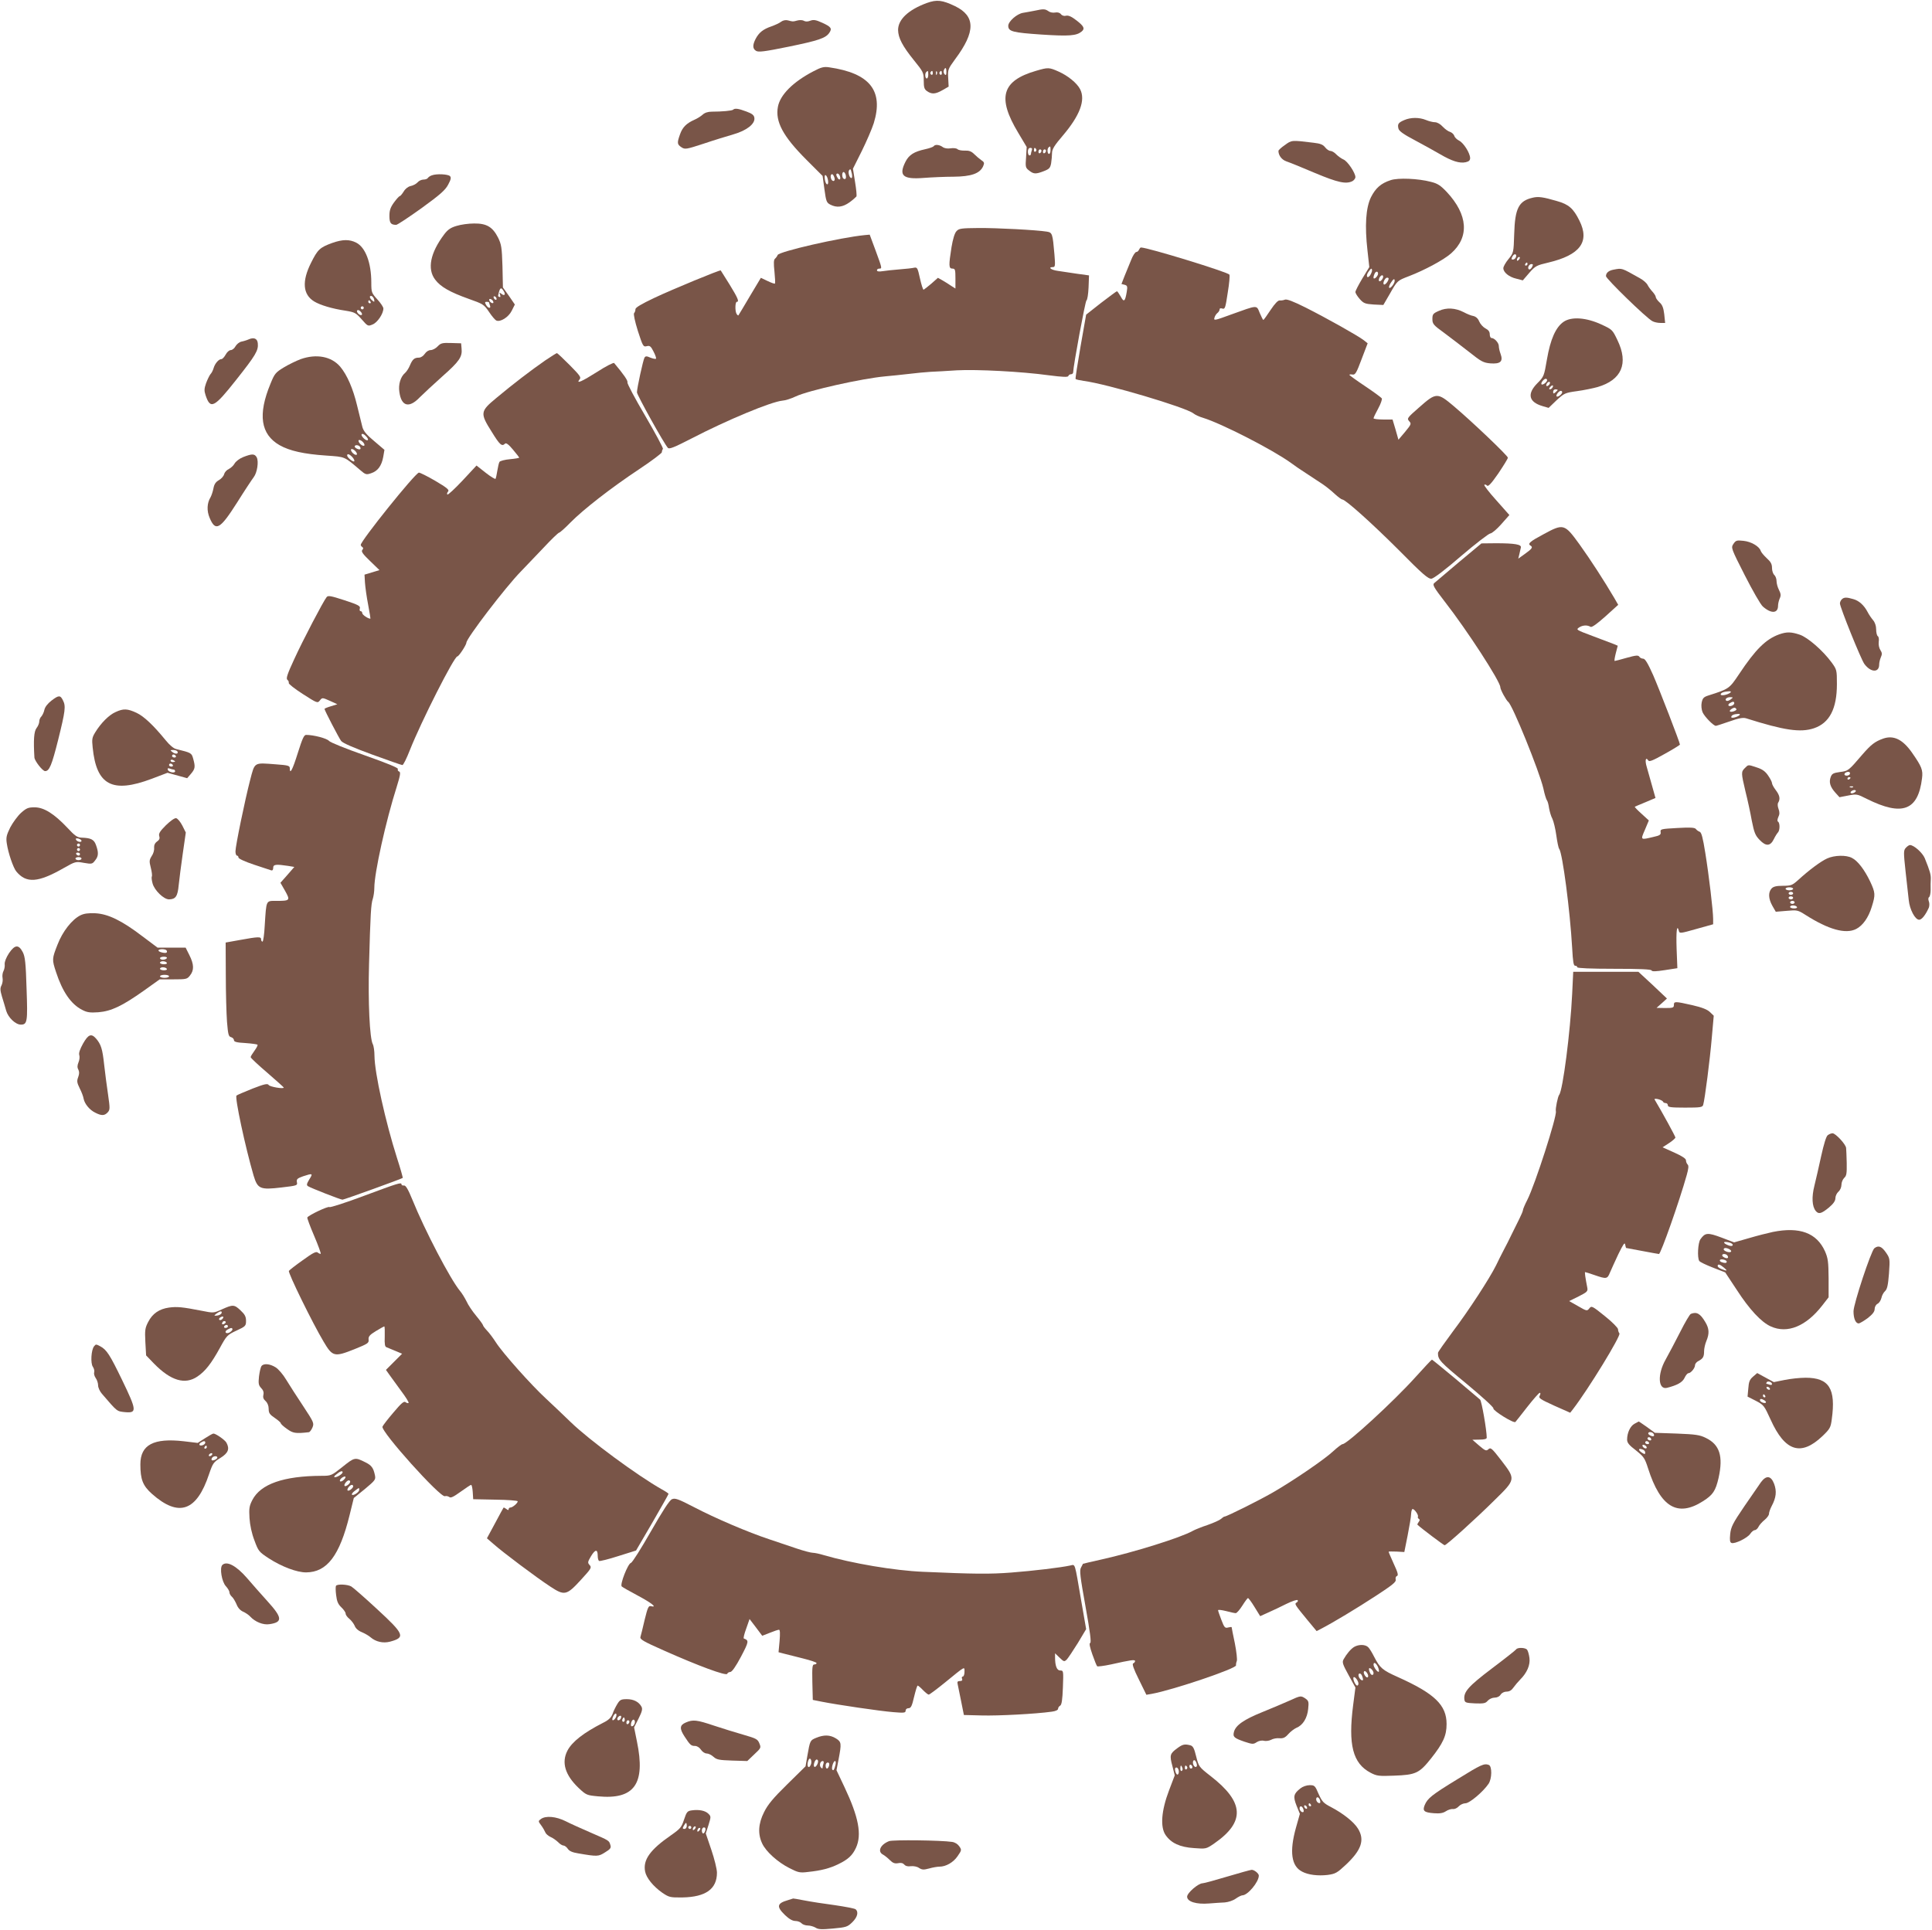
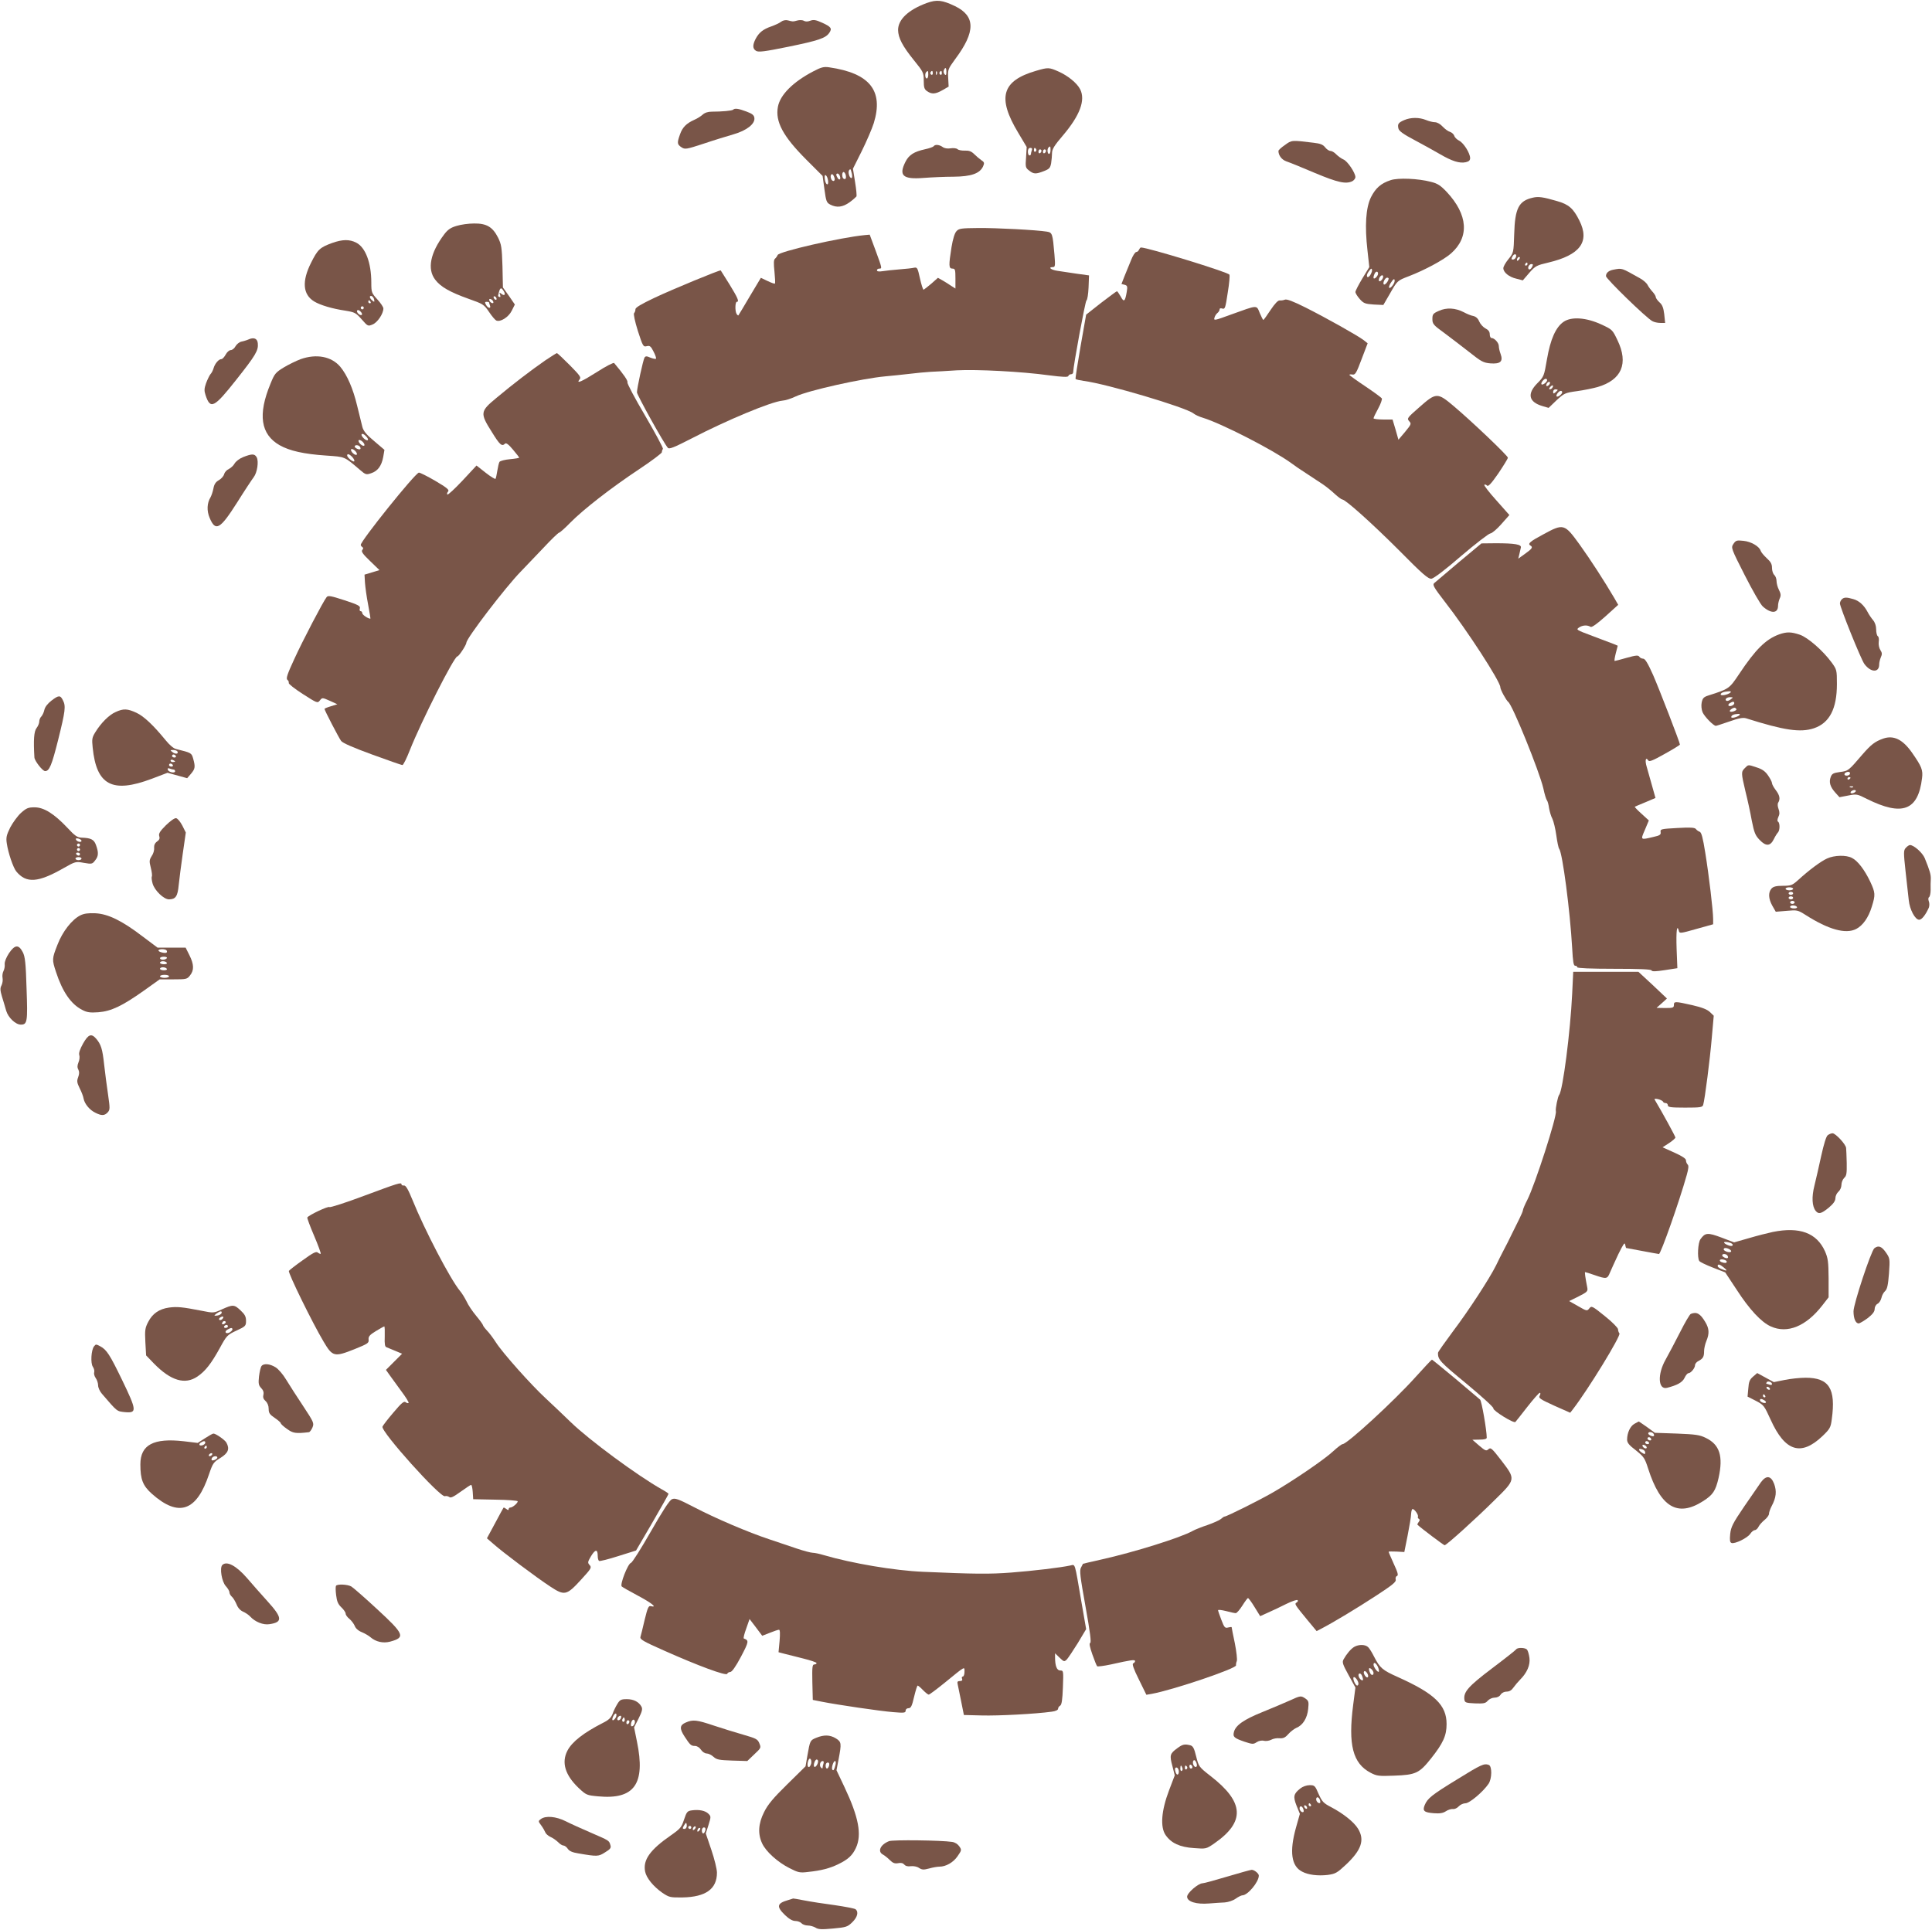
<svg xmlns="http://www.w3.org/2000/svg" version="1.0" width="1280pt" height="1279pt" viewBox="0 0 1280 1279" preserveAspectRatio="xMidYMid meet">
  <g transform="translate(0,1279) scale(0.1,-0.1)" fill="#795548" stroke="none">
    <path d="M6140 12770 c-122 -45 -190 -109 -190 -179 1 -52 29 -106 104 -199 63 -78 66 -83 66 -136 0 -45 4 -58 22 -70 31 -22 56 -20 103 7 l40 23 -3 58 c-3 55 -1 59 47 125 135 181 134 284 -1 350 -86 41 -121 45 -188 21z m130 -457 c0 -20 -3 -24 -11 -16 -7 7 -9 19 -6 27 10 24 17 19 17 -11z m-120 -18 c0 -14 -4 -25 -10 -25 -11 0 -14 33 -3 43 11 11 13 8 13 -18z m30 9 c0 -8 -5 -12 -10 -9 -6 4 -8 11 -5 16 9 14 15 11 15 -7z m27 -6 c-3 -8 -6 -5 -6 6 -1 11 2 17 5 13 3 -3 4 -12 1 -19z m33 6 c0 -8 -5 -12 -10 -9 -6 4 -8 11 -5 16 9 14 15 11 15 -7z" />
-     <path d="M6855 12719 c-22 -4 -57 -11 -77 -14 -40 -6 -98 -57 -98 -86 0 -38 30 -45 220 -58 184 -12 232 -8 266 20 23 19 16 35 -33 73 -33 26 -54 35 -69 32 -13 -4 -27 0 -35 10 -8 10 -22 14 -38 11 -15 -3 -35 1 -45 9 -22 15 -32 16 -91 3z" />
    <path d="M5175 12646 c-11 -9 -40 -22 -65 -31 -55 -19 -82 -41 -104 -83 -21 -41 -20 -65 3 -79 16 -10 56 -5 213 27 200 41 248 57 272 92 20 29 13 40 -46 67 -42 19 -57 22 -79 14 -17 -7 -32 -7 -43 -1 -10 6 -29 6 -44 2 -30 -8 -27 -8 -62 1 -15 4 -33 0 -45 -9z" />
    <path d="M5388 12317 c-134 -70 -219 -155 -234 -234 -19 -99 34 -197 189 -352 l107 -107 12 -88 c11 -80 14 -89 39 -102 43 -22 82 -17 127 15 22 16 42 34 46 39 3 5 -1 48 -9 96 l-14 88 58 116 c32 65 68 148 80 186 66 215 -26 331 -296 370 -35 5 -52 1 -105 -27z m256 -679 c3 -16 2 -28 -3 -28 -13 0 -24 37 -16 51 9 13 11 11 19 -23z m-41 -7 c5 -22 -1 -33 -14 -25 -12 7 -12 44 0 44 5 0 11 -9 14 -19z m-73 -28 c0 -18 -17 -16 -24 3 -8 22 4 40 15 23 5 -8 9 -20 9 -26z m34 21 c9 -22 -3 -32 -14 -14 -12 19 -12 30 -1 30 5 0 12 -7 15 -16z m-80 -20 c6 -24 2 -43 -8 -33 -11 10 -17 59 -8 59 5 0 13 -12 16 -26z" />
    <path d="M6865 12321 c-228 -66 -260 -177 -119 -411 l56 -94 -4 -68 c-5 -64 -4 -70 20 -88 30 -24 44 -25 98 -4 36 14 42 21 48 52 3 21 6 51 6 68 0 25 16 51 71 115 114 134 152 236 115 308 -21 41 -82 90 -143 117 -63 28 -69 28 -148 5z m95 -526 c0 -14 -4 -25 -10 -25 -11 0 -14 33 -3 43 11 11 13 8 13 -18z m-124 -1 c-3 -9 -6 -20 -6 -25 0 -5 -4 -9 -10 -9 -5 0 -10 11 -10 25 0 16 6 25 16 25 11 0 14 -5 10 -16z m29 7 c3 -5 1 -12 -5 -16 -5 -3 -10 1 -10 9 0 18 6 21 15 7z m35 -10 c0 -6 -4 -13 -10 -16 -5 -3 -10 1 -10 9 0 9 5 16 10 16 6 0 10 -4 10 -9z m30 0 c0 -6 -4 -13 -10 -16 -5 -3 -10 1 -10 9 0 9 5 16 10 16 6 0 10 -4 10 -9z" />
    <path d="M4857 12063 c-7 -7 -75 -13 -141 -13 -26 0 -47 -7 -61 -20 -11 -10 -36 -26 -55 -34 -52 -23 -79 -50 -95 -97 -20 -56 -19 -66 10 -85 23 -15 31 -14 147 24 68 23 157 50 198 62 87 25 143 69 138 108 -2 19 -15 29 -53 43 -53 20 -77 23 -88 12z" />
    <path d="M9303 11994 c-39 -17 -45 -26 -38 -56 4 -17 34 -38 108 -77 56 -30 132 -72 168 -93 79 -46 129 -62 170 -53 21 5 29 12 29 28 -1 33 -43 100 -73 115 -14 7 -29 21 -32 32 -3 10 -16 22 -28 26 -12 3 -34 19 -49 35 -15 17 -37 29 -51 29 -14 0 -41 7 -60 15 -44 18 -101 18 -144 -1z" />
    <path d="M8513 11829 c-24 -16 -43 -34 -43 -39 0 -30 22 -59 54 -70 19 -6 103 -40 187 -76 153 -64 207 -76 250 -54 10 6 19 18 19 26 0 28 -52 106 -79 117 -14 6 -36 22 -48 34 -12 13 -29 23 -39 23 -9 0 -25 11 -35 24 -14 18 -32 25 -76 30 -147 18 -145 18 -190 -15z" />
    <path d="M6186 11821 c-4 -5 -29 -14 -57 -20 -73 -16 -106 -37 -129 -81 -48 -94 -19 -120 120 -109 52 4 141 8 198 8 116 1 173 21 195 68 10 23 9 28 -12 42 -13 9 -34 27 -47 40 -18 18 -34 24 -61 23 -20 -1 -43 3 -50 10 -7 6 -28 8 -46 5 -20 -3 -40 0 -52 9 -22 16 -51 18 -59 5z" />
-     <path d="M2861 11628 c-10 -3 -22 -11 -26 -17 -3 -6 -16 -11 -29 -11 -13 0 -31 -8 -40 -19 -9 -10 -30 -21 -46 -24 -17 -4 -35 -18 -46 -37 -10 -16 -22 -30 -26 -30 -4 0 -21 -19 -38 -42 -23 -32 -30 -52 -30 -88 0 -48 9 -60 45 -60 8 0 83 50 167 110 124 90 158 120 177 156 19 35 21 48 12 57 -13 13 -89 17 -120 5z" />
    <path d="M9213 11596 c-64 -21 -99 -52 -130 -113 -34 -70 -42 -188 -23 -354 l12 -109 -46 -75 c-25 -42 -46 -82 -46 -90 0 -8 13 -29 29 -47 25 -28 35 -32 92 -36 l64 -3 43 74 c50 88 49 87 127 117 102 39 232 109 279 151 122 108 112 256 -29 407 -41 43 -60 56 -105 67 -83 22 -217 28 -267 11z m-123 -599 c0 -7 -6 -21 -13 -32 -19 -26 -30 -3 -11 23 17 25 24 28 24 9z m40 -21 c0 -7 -7 -19 -15 -26 -16 -13 -20 -3 -9 24 8 20 24 21 24 2z m28 -36 c-16 -24 -31 -15 -18 11 6 11 15 17 20 14 6 -4 5 -14 -2 -25z m42 4 c0 -15 -22 -44 -31 -39 -11 7 7 45 21 45 6 0 10 -3 10 -6z m40 -16 c-1 -18 -29 -53 -36 -45 -4 3 1 18 10 32 18 28 26 32 26 13z" />
    <path d="M10155 11480 c-93 -21 -118 -70 -123 -240 -4 -125 -4 -125 -38 -167 -19 -23 -34 -50 -34 -60 0 -28 38 -59 87 -70 l42 -11 43 50 c40 46 49 50 126 68 211 50 276 138 206 278 -40 81 -71 108 -150 130 -89 26 -122 31 -159 22z m-112 -395 c-3 -8 -12 -15 -19 -15 -12 0 -12 4 -4 20 12 23 32 18 23 -5z m19 -17 c-7 -7 -12 -8 -12 -2 0 14 12 26 19 19 2 -3 -1 -11 -7 -17z m58 -28 c0 -5 -5 -10 -11 -10 -5 0 -7 5 -4 10 3 6 8 10 11 10 2 0 4 -4 4 -10z m30 -20 c-6 -11 -15 -18 -20 -15 -13 8 0 35 16 35 12 0 12 -4 4 -20z" />
    <path d="M3025 11293 c-38 -11 -58 -24 -82 -56 -92 -122 -114 -229 -60 -300 36 -48 98 -83 221 -127 96 -34 102 -37 136 -87 19 -29 41 -54 48 -57 27 -12 81 22 102 64 l21 42 -39 57 -40 56 -3 140 c-4 125 -7 145 -29 190 -36 71 -76 95 -159 94 -36 0 -88 -7 -116 -16z m312 -432 c15 -23 5 -35 -15 -18 -13 10 -15 9 -9 -6 4 -12 3 -17 -4 -15 -6 2 -10 6 -9 8 11 55 19 61 37 31z m-47 -52 c0 -6 -4 -7 -10 -4 -5 3 -10 11 -10 16 0 6 5 7 10 4 6 -3 10 -11 10 -16z m-22 -18 c3 -8 -1 -12 -9 -9 -7 2 -15 10 -17 17 -3 8 1 12 9 9 7 -2 15 -10 17 -17z m-28 -5 c0 -2 3 -11 6 -20 9 -23 -13 -20 -26 4 -9 16 -8 20 5 20 8 0 15 -2 15 -4z" />
    <path d="M6337 11258 c-12 -12 -24 -52 -33 -106 -19 -121 -19 -142 6 -142 18 0 20 -7 20 -66 l0 -66 -27 17 c-14 10 -40 26 -57 36 l-32 18 -44 -39 c-25 -21 -48 -39 -51 -40 -4 0 -15 34 -24 75 -15 68 -18 75 -38 71 -12 -3 -56 -8 -97 -11 -41 -3 -92 -9 -112 -12 -25 -4 -38 -2 -38 6 0 6 7 11 15 11 20 0 20 0 -24 120 l-39 105 -33 -3 c-163 -16 -568 -109 -577 -132 -3 -8 -11 -19 -18 -25 -8 -7 -9 -30 -3 -85 4 -41 6 -76 3 -79 -2 -3 -24 5 -49 17 l-44 21 -73 -122 c-39 -67 -74 -124 -76 -127 -1 -2 -7 2 -12 10 -11 18 -10 80 2 80 17 0 6 26 -48 114 -31 50 -58 92 -59 94 -4 5 -322 -126 -442 -183 -84 -40 -123 -63 -123 -74 0 -10 -4 -21 -9 -26 -5 -6 5 -54 25 -118 33 -102 36 -107 59 -101 20 5 27 0 45 -36 12 -23 19 -44 16 -47 -3 -3 -19 0 -37 7 -25 11 -32 11 -39 0 -9 -15 -50 -202 -50 -230 0 -17 179 -340 205 -368 9 -10 41 3 156 62 237 123 528 244 603 251 19 1 59 14 88 28 85 40 440 119 593 133 39 3 108 11 155 16 47 6 112 12 145 14 33 1 112 6 175 10 132 7 428 -8 609 -33 93 -12 126 -13 129 -5 2 7 10 12 18 12 8 0 14 6 14 13 1 44 80 471 88 476 6 3 12 42 14 86 l3 80 -80 11 c-44 7 -101 15 -127 19 -45 6 -68 25 -32 25 15 0 16 10 10 83 -12 139 -14 146 -50 152 -68 11 -331 25 -453 24 -115 -1 -130 -3 -146 -21z" />
    <path d="M2201 11180 c-82 -30 -96 -43 -140 -131 -62 -123 -55 -211 21 -257 40 -24 119 -48 208 -61 60 -10 68 -14 106 -57 41 -47 42 -47 73 -34 32 13 71 71 71 106 0 9 -18 36 -40 60 -38 42 -40 46 -40 111 0 133 -39 234 -100 265 -45 23 -91 22 -159 -2z m278 -376 c3 -16 1 -17 -13 -5 -19 16 -21 34 -3 29 6 -3 14 -13 16 -24z m-24 -14 c3 -5 1 -10 -4 -10 -6 0 -11 5 -11 10 0 6 2 10 4 10 3 0 8 -4 11 -10z m-45 -40 c0 -5 -4 -10 -10 -10 -5 0 -10 5 -10 10 0 6 5 10 10 10 6 0 10 -4 10 -10z m-13 -46 c-9 -10 -38 16 -31 28 4 6 13 4 22 -6 9 -8 13 -19 9 -22z" />
    <path d="M7546 11135 c-3 -8 -11 -15 -18 -15 -7 0 -23 -24 -34 -53 -12 -28 -31 -76 -43 -105 l-21 -54 20 -5 c19 -5 21 -11 15 -47 -11 -65 -19 -71 -40 -31 -11 19 -22 35 -25 35 -3 0 -50 -35 -105 -77 l-99 -78 -37 -210 c-20 -115 -35 -213 -33 -216 2 -4 26 -9 53 -13 155 -20 675 -175 727 -215 12 -10 41 -23 65 -30 121 -37 459 -210 581 -298 29 -21 60 -43 69 -48 22 -14 96 -63 144 -95 22 -15 58 -44 79 -64 22 -20 44 -36 49 -36 21 0 198 -159 374 -335 159 -161 195 -192 217 -190 15 2 90 58 197 151 95 81 182 148 193 149 11 1 44 29 73 62 l53 60 -86 97 c-48 53 -84 100 -80 103 3 4 11 2 18 -5 8 -8 27 12 75 81 34 51 63 97 63 104 0 13 -237 239 -359 342 -108 91 -116 91 -228 -8 -80 -70 -83 -74 -67 -92 16 -17 14 -21 -27 -71 l-44 -52 -19 67 -20 67 -63 0 c-35 0 -63 4 -63 8 0 5 14 34 31 65 17 31 27 61 24 67 -4 6 -53 42 -111 81 -57 38 -104 72 -104 75 0 3 9 4 21 2 18 -3 26 11 60 102 l40 105 -25 20 c-37 29 -247 147 -386 217 -82 41 -126 58 -138 52 -9 -4 -25 -6 -34 -5 -11 1 -32 -21 -60 -63 -24 -36 -45 -66 -48 -66 -3 0 -13 21 -24 46 -22 54 -11 54 -189 -10 -109 -40 -117 -42 -111 -22 3 12 12 26 20 32 8 6 14 17 14 23 0 8 7 10 19 6 17 -5 20 5 35 105 10 60 15 114 11 120 -10 17 -541 180 -586 180 -4 0 -9 -7 -13 -15z" />
    <path d="M10690 11003 c-32 -6 -50 -21 -50 -43 0 -17 267 -277 307 -298 12 -7 36 -12 53 -12 l32 0 -6 58 c-5 42 -13 63 -32 79 -13 12 -24 28 -24 34 0 7 -10 23 -21 35 -12 13 -27 33 -33 45 -6 13 -29 33 -51 45 -125 70 -116 68 -175 57z" />
    <path d="M9533 10730 c-39 -17 -43 -23 -43 -54 0 -32 6 -40 78 -92 42 -31 117 -89 166 -127 79 -63 94 -71 140 -75 66 -5 86 12 68 62 -7 18 -12 42 -12 53 0 21 -29 53 -48 53 -7 0 -12 11 -12 25 0 17 -9 29 -29 39 -15 8 -34 29 -41 46 -8 20 -22 32 -39 36 -14 2 -43 14 -63 25 -56 29 -115 32 -165 9z" />
    <path d="M10360 10658 c-53 -36 -88 -116 -111 -249 -19 -111 -20 -115 -64 -159 -69 -70 -57 -124 34 -151 l41 -12 52 50 c51 47 56 50 136 61 45 6 107 19 136 27 160 47 207 156 132 311 -33 69 -34 70 -107 104 -100 46 -197 53 -249 18z m-110 -387 c0 -13 -29 -35 -37 -28 -7 8 15 37 28 37 5 0 9 -4 9 -9z m18 -23 c-2 -6 -10 -14 -16 -16 -7 -2 -10 2 -6 12 7 18 28 22 22 4z m17 -27 c-3 -6 -11 -11 -17 -11 -6 0 -6 6 2 15 14 17 26 13 15 -4z m35 -15 c0 -2 -7 -9 -15 -16 -12 -10 -15 -10 -15 4 0 9 7 16 15 16 8 0 15 -2 15 -4z m30 -15 c0 -13 -29 -35 -37 -28 -7 8 15 37 28 37 5 0 9 -4 9 -9z" />
    <path d="M1645 10540 c-11 -5 -32 -11 -46 -14 -14 -3 -31 -17 -39 -31 -7 -14 -22 -25 -31 -25 -10 0 -25 -13 -34 -30 -9 -16 -21 -30 -29 -30 -17 0 -42 -29 -51 -60 -4 -14 -13 -32 -21 -40 -7 -9 -20 -36 -29 -60 -12 -35 -13 -49 -3 -79 32 -96 56 -84 203 102 128 162 148 194 143 242 -3 32 -26 42 -63 25z" />
-     <path d="M2900 10495 c-13 -14 -34 -25 -47 -25 -13 0 -29 -10 -39 -25 -9 -14 -26 -25 -38 -25 -31 0 -43 -11 -60 -51 -8 -20 -23 -42 -32 -50 -30 -25 -46 -77 -38 -127 13 -95 64 -109 134 -36 25 25 93 88 151 140 112 99 133 129 127 185 l-3 34 -66 2 c-59 2 -69 -1 -89 -22z" />
    <path d="M3613 10402 c-94 -65 -218 -160 -323 -248 -109 -90 -111 -101 -32 -226 53 -86 67 -99 88 -78 7 7 24 -5 52 -39 23 -27 42 -52 42 -54 0 -2 -28 -7 -61 -10 -34 -3 -65 -11 -70 -18 -4 -7 -10 -33 -14 -58 -4 -25 -9 -49 -12 -54 -2 -4 -32 14 -65 40 l-61 48 -93 -100 c-51 -54 -96 -96 -100 -92 -4 3 -2 13 5 20 9 11 -8 25 -86 71 -53 31 -102 55 -108 54 -28 -7 -385 -452 -385 -479 0 -4 5 -11 10 -14 8 -5 8 -11 0 -20 -8 -10 4 -27 52 -73 l62 -60 -49 -15 -50 -15 3 -53 c2 -29 11 -95 21 -146 10 -51 16 -93 15 -93 -16 0 -54 26 -54 37 0 7 -5 13 -11 13 -6 0 -8 8 -5 18 5 16 -10 24 -101 54 -92 30 -110 33 -119 21 -22 -27 -158 -287 -215 -412 -46 -99 -55 -128 -45 -136 7 -5 11 -15 9 -21 -2 -6 40 -39 93 -73 95 -61 98 -62 113 -43 16 20 16 20 66 -2 l50 -23 -42 -13 c-24 -7 -43 -15 -43 -18 0 -9 95 -192 110 -212 10 -14 82 -45 205 -90 105 -38 195 -70 201 -70 6 0 28 44 49 98 76 192 294 622 315 622 10 0 60 77 60 91 0 29 261 370 360 471 30 31 98 102 150 157 52 56 99 101 104 101 5 0 39 30 76 68 86 87 267 228 455 353 83 55 150 106 150 112 0 7 3 17 7 22 3 6 -50 104 -117 219 -68 115 -121 215 -118 222 4 11 -24 52 -88 128 -4 5 -55 -21 -112 -58 -103 -65 -143 -83 -117 -50 12 13 2 26 -66 95 -43 43 -81 79 -84 79 -4 0 -38 -22 -77 -48z" />
    <path d="M1992 10410 c-29 -11 -79 -35 -112 -55 -54 -33 -61 -41 -88 -108 -85 -205 -65 -335 60 -407 67 -38 161 -59 310 -69 128 -9 117 -5 223 -95 37 -32 42 -33 74 -22 43 14 69 48 80 108 l8 47 -68 58 c-51 42 -71 67 -78 93 -5 19 -20 83 -35 142 -27 113 -66 203 -112 258 -58 68 -157 87 -262 50z m445 -536 c-10 -10 -48 27 -41 38 4 6 16 1 27 -11 12 -11 18 -24 14 -27z m-23 -36 c-3 -5 -14 -2 -25 8 -10 9 -16 21 -13 26 3 5 14 2 25 -8 10 -9 16 -21 13 -26z m-29 -9 c4 -6 5 -12 2 -15 -7 -7 -37 7 -37 17 0 13 27 11 35 -2z m-21 -51 c-3 -5 -14 -2 -25 8 -10 9 -16 21 -13 26 3 5 14 2 25 -8 10 -9 16 -21 13 -26z m-29 -18 c10 -11 15 -23 12 -27 -8 -7 -47 25 -47 39 0 14 16 9 35 -12z" />
    <path d="M1611 9761 c-25 -10 -49 -29 -57 -43 -7 -13 -24 -29 -38 -36 -14 -6 -28 -22 -31 -34 -3 -13 -19 -31 -35 -40 -21 -12 -31 -27 -36 -55 -4 -21 -13 -47 -19 -58 -24 -39 -26 -90 -6 -137 39 -93 69 -76 182 102 50 80 100 155 110 168 23 30 34 103 20 131 -14 25 -31 25 -90 2z" />
    <path d="M10225 9249 c-90 -48 -105 -62 -86 -74 19 -11 12 -21 -34 -54 l-46 -33 7 29 c3 15 8 35 10 44 6 21 -39 29 -166 29 l-95 -1 -150 -125 c-82 -69 -156 -132 -164 -139 -11 -11 0 -30 71 -122 146 -187 368 -529 368 -567 0 -16 39 -87 52 -97 28 -19 206 -459 233 -573 8 -39 19 -74 24 -80 5 -6 11 -29 14 -52 4 -22 13 -54 22 -70 8 -17 20 -66 26 -110 6 -43 14 -83 19 -89 22 -28 72 -410 86 -657 5 -92 9 -118 20 -118 8 0 14 -4 14 -10 0 -6 88 -10 244 -10 167 0 245 -3 248 -11 3 -8 28 -7 87 2 l84 13 -5 128 c-4 117 2 168 15 119 4 -18 10 -17 116 13 l111 31 0 35 c0 54 -28 290 -52 438 -16 100 -25 135 -37 140 -9 3 -20 11 -26 19 -8 9 -37 11 -123 6 -107 -6 -113 -7 -110 -27 3 -17 -5 -23 -47 -32 -88 -21 -87 -22 -57 47 l26 62 -48 44 c-27 24 -47 45 -45 47 2 1 34 15 71 30 l66 28 -23 82 c-12 44 -28 100 -35 124 -13 42 -7 69 10 43 6 -11 29 -2 109 43 56 31 101 59 101 62 0 13 -136 365 -177 459 -35 79 -54 110 -66 110 -10 0 -22 6 -26 13 -7 11 -22 10 -83 -7 -41 -12 -77 -21 -80 -21 -4 0 0 23 7 51 l13 50 -26 11 c-15 6 -78 29 -140 53 -109 41 -112 42 -90 57 24 16 55 17 76 4 8 -5 42 19 98 69 l85 77 -27 47 c-66 112 -155 250 -229 353 -100 138 -106 140 -240 67z" />
    <path d="M11484 9185 c-16 -25 -16 -27 76 -208 51 -100 104 -193 119 -206 55 -49 101 -47 101 5 0 13 5 34 11 48 9 19 8 31 -5 57 -9 17 -16 44 -16 59 0 15 -7 33 -15 40 -8 7 -15 28 -15 46 0 26 -8 41 -35 65 -19 18 -37 39 -40 49 -9 29 -63 61 -114 66 -45 5 -51 3 -67 -21z" />
    <path d="M12202 8818 c-7 -7 -12 -19 -12 -27 0 -24 140 -372 162 -401 42 -57 98 -59 98 -4 0 13 5 34 11 48 9 20 9 30 -3 48 -9 14 -13 36 -11 54 3 18 0 35 -6 38 -6 4 -11 24 -11 45 0 24 -8 47 -21 62 -11 13 -28 38 -36 54 -23 44 -57 75 -95 85 -44 13 -61 13 -76 -2z" />
    <path d="M11787 8586 c-88 -32 -156 -99 -265 -263 -65 -97 -66 -98 -204 -142 -31 -10 -38 -18 -44 -47 -4 -20 -1 -47 6 -64 12 -28 72 -90 88 -90 4 0 44 13 90 29 62 22 90 27 110 21 253 -80 360 -96 450 -66 103 35 152 129 152 293 0 93 -1 96 -35 143 -58 79 -158 166 -211 184 -57 19 -86 20 -137 2z m-322 -385 c-16 -15 -65 -25 -65 -13 0 11 21 19 55 21 12 1 15 -3 10 -8z m1 -46 c-10 -8 -23 -12 -28 -9 -14 9 2 24 25 24 21 -1 21 -1 3 -15z m24 -25 c0 -13 -28 -25 -38 -16 -3 4 0 11 8 16 20 13 30 12 30 0z m14 -39 c6 -9 -35 -24 -43 -15 -6 5 18 24 31 24 4 0 9 -4 12 -9z m21 -40 c-16 -14 -55 -23 -55 -13 0 12 17 20 45 21 11 1 15 -3 10 -8z" />
    <path d="M342 8148 c-26 -20 -44 -43 -48 -62 -3 -16 -13 -36 -20 -44 -8 -7 -14 -23 -14 -34 0 -11 -8 -30 -18 -43 -17 -22 -21 -79 -14 -195 2 -23 54 -90 71 -90 28 0 44 39 86 206 48 193 52 225 32 263 -17 35 -28 35 -75 -1z" />
    <path d="M765 8071 c-43 -19 -96 -72 -134 -134 -21 -34 -23 -46 -17 -101 25 -250 130 -305 391 -207 l105 40 65 -18 65 -18 25 29 c28 33 30 46 15 100 -11 39 -12 39 -112 64 -17 3 -45 27 -70 58 -81 99 -144 159 -193 182 -60 28 -87 30 -140 5z m410 -260 c10 -17 -11 -21 -31 -6 -18 14 -18 14 3 15 12 0 24 -4 28 -9z m-10 -31 c3 -5 -1 -10 -9 -10 -9 0 -16 5 -16 10 0 6 4 10 9 10 6 0 13 -4 16 -10z m-5 -36 c0 -2 -7 -4 -15 -4 -8 0 -15 4 -15 10 0 5 7 7 15 4 8 -4 15 -8 15 -10z m-15 -24 c3 -5 -1 -10 -9 -10 -9 0 -16 5 -16 10 0 6 4 10 9 10 6 0 13 -4 16 -10z m6 -30 c5 0 9 -5 9 -11 0 -15 -43 -7 -48 10 -3 10 0 12 12 8 10 -4 22 -7 27 -7z" />
-     <path d="M1973 7800 c-35 -112 -53 -146 -53 -101 0 17 -11 20 -93 26 -147 11 -138 17 -170 -105 -34 -131 -97 -436 -97 -472 0 -16 5 -28 10 -28 6 0 10 -6 10 -13 0 -7 43 -27 103 -47 56 -18 108 -36 115 -38 7 -2 12 4 12 17 0 23 18 25 98 13 l42 -7 -46 -53 -46 -52 31 -54 c35 -63 33 -66 -59 -66 -69 0 -65 8 -76 -162 -3 -60 -10 -108 -15 -108 -5 0 -9 7 -9 15 0 19 -19 18 -140 -4 l-95 -17 1 -215 c0 -118 4 -257 8 -311 7 -83 10 -97 27 -101 10 -3 19 -12 19 -20 0 -11 18 -16 75 -19 42 -3 78 -8 81 -11 3 -3 -6 -21 -20 -40 -14 -19 -26 -38 -25 -43 0 -5 49 -51 110 -103 60 -52 109 -96 109 -98 0 -11 -93 5 -100 17 -7 11 -27 7 -107 -24 -54 -22 -102 -42 -106 -46 -13 -11 58 -341 113 -530 27 -89 43 -96 186 -79 102 12 106 13 101 35 -3 20 2 25 41 39 64 21 67 20 41 -21 -18 -30 -19 -38 -8 -45 19 -12 215 -89 228 -89 11 0 392 138 399 144 2 2 -15 62 -38 133 -76 239 -148 562 -149 676 0 31 -5 66 -11 77 -21 39 -32 281 -25 530 9 332 13 400 25 434 5 16 10 48 10 72 0 99 76 443 149 672 23 74 26 94 16 99 -8 2 -12 10 -9 17 3 8 -71 38 -218 90 -125 44 -230 86 -238 96 -14 17 -102 40 -152 40 -14 0 -25 -25 -55 -120z" />
    <path d="M12478 7896 c-56 -20 -81 -39 -140 -107 -91 -106 -92 -108 -148 -115 -43 -6 -53 -11 -61 -33 -13 -34 -4 -65 30 -103 l28 -31 57 11 c56 11 59 11 124 -22 235 -117 340 -78 366 137 7 54 -2 77 -67 170 -61 87 -121 116 -189 93z m-223 -237 c-8 -12 -35 -12 -35 0 0 11 22 20 33 14 4 -2 5 -9 2 -14z m5 -23 c0 -3 -4 -8 -10 -11 -5 -3 -10 -1 -10 4 0 6 5 11 10 11 6 0 10 -2 10 -4z m17 -62 c-3 -3 -12 -4 -19 -1 -8 3 -5 6 6 6 11 1 17 -2 13 -5z m9 -36 c-10 -6 -20 -7 -24 -3 -9 8 20 25 31 18 5 -3 2 -10 -7 -15z" />
    <path d="M11560 7700 c-25 -25 -25 -31 4 -154 14 -55 33 -143 42 -194 16 -80 23 -98 52 -128 42 -44 71 -42 94 5 9 19 22 39 27 44 14 14 14 64 1 72 -6 3 -5 15 2 31 9 18 9 33 1 54 -6 16 -7 34 -2 41 15 24 10 49 -16 83 -14 18 -25 39 -25 46 0 8 -12 31 -26 51 -18 27 -39 42 -74 53 -60 20 -56 20 -80 -4z" />
    <path d="M139 7403 c-22 -20 -54 -64 -71 -96 -25 -51 -29 -67 -23 -106 9 -63 43 -162 63 -186 66 -80 144 -75 315 23 76 43 78 44 133 34 52 -9 56 -8 74 16 23 28 24 52 6 102 -13 37 -34 47 -95 49 -29 1 -45 12 -95 66 -88 93 -155 135 -217 135 -42 0 -54 -5 -90 -37z m401 -185 c0 -13 -32 -6 -37 9 -3 7 3 9 16 6 12 -3 21 -10 21 -15z m-10 -28 c0 -5 -4 -10 -10 -10 -5 0 -10 5 -10 10 0 6 5 10 10 10 6 0 10 -4 10 -10z m0 -30 c0 -5 -4 -10 -10 -10 -5 0 -10 5 -10 10 0 6 5 10 10 10 6 0 10 -4 10 -10z m0 -30 c0 -5 -4 -10 -9 -10 -6 0 -13 5 -16 10 -3 6 1 10 9 10 9 0 16 -4 16 -10z m10 -30 c0 -5 -9 -10 -20 -10 -11 0 -20 5 -20 10 0 6 9 10 20 10 11 0 20 -4 20 -10z" />
    <path d="M1099 7321 c-40 -40 -49 -55 -44 -72 5 -15 1 -25 -15 -36 -14 -10 -20 -24 -19 -42 2 -14 -5 -39 -16 -54 -16 -26 -17 -34 -6 -77 7 -27 10 -53 7 -58 -3 -5 -1 -26 5 -47 13 -46 74 -105 109 -105 44 1 57 20 64 95 4 39 16 132 27 209 l20 139 -23 46 c-13 25 -31 47 -41 49 -10 2 -37 -17 -68 -47z" />
    <path d="M12627 7172 c-16 -17 -16 -29 -2 -158 8 -76 18 -162 21 -189 6 -62 42 -130 69 -130 17 0 42 31 64 80 4 11 5 30 0 42 -5 13 -4 25 2 28 5 4 10 25 10 48 -1 23 0 56 1 72 1 29 -6 54 -40 138 -15 36 -72 87 -98 87 -6 0 -18 -8 -27 -18z" />
    <path d="M12105 7101 c-42 -19 -120 -77 -192 -143 -39 -35 -47 -38 -101 -38 -44 0 -63 -5 -75 -18 -23 -26 -21 -67 5 -114 l23 -40 72 6 c69 6 73 6 125 -27 152 -97 266 -129 336 -93 44 23 81 75 103 147 25 80 24 93 -11 168 -37 77 -82 137 -121 156 -38 20 -116 18 -164 -4z m-225 -201 c0 -5 -11 -10 -25 -10 -14 0 -25 5 -25 10 0 6 11 10 25 10 14 0 25 -4 25 -10z m0 -30 c0 -5 -7 -10 -15 -10 -8 0 -15 5 -15 10 0 6 7 10 15 10 8 0 15 -4 15 -10z m0 -30 c0 -5 -7 -10 -15 -10 -8 0 -15 5 -15 10 0 6 7 10 15 10 8 0 15 -4 15 -10z m10 -30 c0 -5 -7 -10 -15 -10 -8 0 -15 5 -15 10 0 6 7 10 15 10 8 0 15 -4 15 -10z m15 -30 c4 -6 -5 -10 -19 -10 -14 0 -26 5 -26 10 0 6 9 10 19 10 11 0 23 -4 26 -10z" />
    <path d="M532 6724 c-57 -29 -118 -108 -151 -194 -37 -94 -37 -99 -10 -181 43 -132 100 -214 173 -251 32 -17 52 -20 108 -16 85 7 157 41 301 143 l105 75 90 0 c86 0 92 1 111 26 28 35 26 74 -4 134 l-25 50 -93 0 -93 0 -100 75 c-136 104 -228 149 -313 153 -47 2 -75 -2 -99 -14z m572 -233 c3 -4 3 -10 0 -13 -7 -8 -54 3 -54 13 0 12 47 12 54 0z m1 -51 c-3 -5 -15 -10 -26 -10 -10 0 -19 5 -19 10 0 6 12 10 26 10 14 0 23 -4 19 -10z m0 -30 c4 -6 -5 -10 -19 -10 -14 0 -26 5 -26 10 0 6 9 10 19 10 11 0 23 -4 26 -10z m0 -40 c4 -6 -5 -10 -19 -10 -14 0 -26 5 -26 10 0 6 9 10 19 10 11 0 23 -4 26 -10z m15 -50 c0 -5 -13 -10 -30 -10 -16 0 -30 5 -30 10 0 6 14 10 30 10 17 0 30 -4 30 -10z" />
    <path d="M60 6474 c-19 -29 -30 -57 -29 -73 2 -14 -2 -35 -8 -46 -6 -11 -9 -32 -6 -46 3 -15 -1 -37 -7 -49 -10 -18 -9 -33 3 -74 9 -28 21 -70 28 -94 13 -45 62 -92 97 -92 43 0 46 19 38 238 -5 171 -10 213 -25 242 -27 52 -52 51 -91 -6z" />
    <path d="M10416 6203 c-12 -250 -62 -639 -86 -668 -9 -11 -26 -93 -22 -109 9 -30 -138 -487 -189 -587 -16 -31 -29 -62 -29 -68 0 -6 -11 -32 -24 -58 -13 -27 -36 -73 -51 -103 -14 -30 -38 -77 -53 -105 -14 -27 -37 -72 -50 -100 -43 -87 -183 -302 -286 -438 -54 -73 -99 -136 -99 -142 -1 -45 13 -60 188 -204 101 -84 182 -157 179 -164 -5 -14 136 -102 146 -90 4 4 40 50 79 100 40 51 77 93 82 93 6 0 6 -7 0 -19 -9 -16 2 -23 96 -66 l106 -47 18 23 c101 131 321 490 308 503 -5 6 -9 18 -9 27 0 9 -39 49 -87 87 -84 68 -89 70 -103 52 -15 -19 -17 -19 -74 14 l-60 34 63 31 c57 29 62 34 57 59 -13 66 -18 102 -14 102 3 0 31 -9 63 -20 78 -27 84 -26 101 16 8 20 34 75 56 123 32 65 42 81 45 64 3 -13 5 -23 6 -23 1 0 49 -9 107 -20 58 -11 108 -20 111 -20 12 0 135 348 184 523 12 43 14 62 6 70 -6 6 -11 18 -11 28 0 11 -26 28 -77 51 l-78 35 43 28 c23 15 42 32 42 37 0 7 -86 165 -138 252 -3 5 8 6 24 2 16 -4 31 -12 32 -17 2 -5 10 -9 18 -9 8 0 14 -7 14 -15 0 -12 19 -15 114 -15 101 0 115 2 120 18 11 36 45 303 57 444 l13 147 -25 24 c-17 17 -52 31 -117 46 -115 26 -122 26 -122 1 0 -18 -7 -20 -57 -20 l-58 1 35 31 34 31 -94 89 -95 88 -216 0 -216 0 -7 -147z" />
    <path d="M550 5874 c-20 -36 -29 -62 -25 -75 4 -11 2 -33 -5 -49 -8 -20 -9 -34 -1 -48 7 -14 7 -28 -1 -50 -10 -26 -8 -37 10 -74 12 -23 24 -55 26 -69 7 -35 40 -75 78 -93 41 -21 61 -20 82 3 15 17 15 26 2 117 -8 54 -20 144 -26 199 -11 104 -21 135 -54 173 -31 35 -51 28 -86 -34z" />
    <path d="M12109 5267 c-10 -7 -26 -60 -43 -137 -15 -69 -35 -157 -45 -197 -19 -75 -16 -138 9 -168 19 -23 37 -18 86 22 31 26 44 45 44 63 0 14 9 33 20 43 11 9 20 29 20 45 0 16 8 36 18 46 16 14 18 30 17 99 -1 45 -3 90 -4 99 -1 24 -70 98 -90 98 -9 0 -23 -6 -32 -13z" />
    <path d="M2413 4866 c-122 -46 -226 -79 -230 -75 -8 8 -137 -53 -147 -69 -2 -4 18 -58 45 -121 27 -63 46 -117 44 -119 -2 -3 -11 1 -19 7 -11 10 -31 0 -100 -50 -47 -33 -89 -66 -92 -71 -7 -12 156 -345 230 -469 59 -100 71 -103 204 -50 89 36 97 41 94 64 -2 20 7 31 48 56 28 17 53 31 56 31 3 0 4 -30 3 -67 -2 -51 1 -68 12 -71 8 -3 34 -14 58 -24 l45 -19 -54 -54 -53 -53 24 -34 c13 -18 48 -66 77 -106 30 -40 52 -75 49 -79 -4 -3 -12 -1 -20 5 -10 9 -28 -6 -80 -68 -37 -43 -70 -86 -73 -94 -12 -32 384 -473 414 -461 8 3 20 0 28 -5 9 -9 28 0 75 34 35 25 66 46 70 46 5 0 9 -21 11 -47 l3 -48 148 -3 c81 -1 147 -6 147 -11 0 -12 -34 -41 -48 -41 -7 0 -12 -5 -12 -11 0 -8 -5 -7 -15 1 -9 7 -17 11 -19 9 -2 -2 -27 -49 -56 -103 l-54 -100 45 -39 c57 -51 283 -221 375 -281 94 -62 108 -59 203 45 68 74 72 81 58 97 -15 16 -14 21 9 60 28 46 44 47 44 2 0 -16 4 -31 9 -34 5 -3 62 11 127 32 l118 37 108 185 c59 102 107 187 107 190 1 3 -18 16 -42 29 -165 93 -483 328 -605 446 -45 44 -119 114 -163 155 -97 89 -289 304 -334 375 -18 28 -44 63 -59 78 -14 15 -26 31 -26 35 0 4 -20 32 -45 62 -25 30 -54 73 -64 96 -11 22 -30 54 -44 70 -63 76 -233 401 -315 604 -28 69 -44 95 -55 94 -10 -1 -17 2 -17 7 0 16 -21 9 -247 -75z" />
    <path d="M11745 4626 c-33 -7 -104 -25 -158 -41 l-98 -28 -84 32 c-91 34 -108 33 -139 -11 -17 -23 -22 -123 -8 -144 4 -7 44 -26 90 -44 l82 -32 76 -115 c84 -130 163 -215 226 -243 110 -50 234 1 341 139 l42 54 0 126 c-1 110 -4 133 -24 179 -55 122 -168 164 -346 128z m-281 -72 c25 -10 19 -26 -6 -19 -31 10 -47 25 -26 25 9 0 23 -3 32 -6z m-4 -44 c8 -5 12 -12 8 -15 -9 -9 -48 4 -48 16 0 12 21 11 40 -1z m-15 -41 c4 -6 5 -12 2 -15 -7 -7 -37 7 -37 17 0 13 27 11 35 -2z m-5 -40 c0 -10 -12 -11 -34 -3 -9 3 -14 10 -11 14 6 10 45 1 45 -11z m-19 -39 c27 -22 22 -25 -15 -10 -14 5 -26 14 -26 20 0 16 15 12 41 -10z" />
    <path d="M12418 4518 c-22 -19 -138 -369 -138 -418 0 -47 14 -80 34 -80 7 0 34 16 60 35 32 25 46 43 46 60 0 14 8 29 19 35 11 5 22 23 26 39 3 16 14 36 24 45 14 13 20 39 26 117 7 98 6 101 -21 140 -28 40 -49 48 -76 27z" />
    <path d="M1470 4113 c-55 -25 -55 -25 -135 -9 -128 25 -162 28 -215 21 -65 -9 -110 -40 -138 -95 -21 -40 -23 -55 -19 -133 l5 -89 53 -55 c111 -113 205 -141 287 -85 52 35 92 86 149 190 44 81 49 86 109 114 61 28 64 32 64 65 0 28 -8 43 -36 69 -42 40 -51 40 -124 7z m-2 -25 c-3 -7 -15 -14 -29 -16 -23 -2 -23 -2 -5 13 24 18 39 20 34 3z m4 -40 c-6 -6 -15 -8 -19 -4 -4 4 -1 11 7 16 19 12 27 3 12 -12z m17 -29 c-16 -10 -23 -4 -14 10 3 6 11 8 17 5 6 -4 5 -9 -3 -15z m21 -19 c0 -5 -7 -10 -16 -10 -8 0 -12 5 -9 10 3 6 10 10 16 10 5 0 9 -4 9 -10z m30 -20 c0 -5 -9 -14 -19 -20 -25 -13 -38 5 -14 19 23 13 33 14 33 1z" />
    <path d="M11202 4083 c-7 -3 -39 -57 -71 -121 -33 -65 -76 -146 -96 -182 -55 -97 -50 -201 9 -187 67 17 102 36 116 65 8 18 20 32 26 32 16 0 44 34 44 53 0 9 10 22 23 28 30 16 37 28 37 65 0 17 7 48 15 67 21 50 19 83 -7 126 -33 56 -57 70 -96 54z" />
    <path d="M623 3868 c-19 -24 -24 -112 -8 -135 8 -12 12 -28 9 -37 -3 -8 1 -25 10 -38 9 -12 16 -34 16 -49 0 -14 11 -39 25 -55 104 -121 98 -116 153 -122 80 -7 79 10 -19 213 -81 167 -102 201 -146 224 -27 14 -28 14 -40 -1z" />
    <path d="M9377 3663 c-141 -157 -452 -443 -482 -443 -6 0 -34 -21 -61 -46 -57 -54 -268 -198 -404 -276 -89 -51 -303 -158 -317 -158 -4 0 -14 -7 -24 -16 -9 -8 -49 -26 -89 -40 -40 -13 -84 -31 -98 -39 -80 -45 -391 -142 -607 -190 -66 -15 -120 -27 -120 -28 0 -1 -6 -12 -13 -25 -11 -19 -6 -58 30 -259 30 -167 39 -238 31 -240 -8 -3 -3 -27 14 -76 14 -40 28 -75 32 -79 3 -3 44 2 91 12 134 30 160 34 160 22 0 -6 -6 -12 -12 -15 -9 -3 2 -36 37 -106 l50 -102 35 6 c139 25 562 168 559 189 -1 6 1 19 5 28 4 9 -2 63 -13 119 -12 56 -21 103 -21 106 0 2 -11 1 -23 -2 -21 -6 -26 0 -45 50 -12 31 -22 60 -22 64 0 5 23 2 52 -5 29 -8 58 -14 65 -14 7 0 27 23 44 50 17 27 34 50 37 50 4 0 24 -27 44 -60 l37 -60 53 24 c29 13 83 38 120 57 37 18 71 30 75 25 4 -4 1 -11 -6 -15 -16 -10 -15 -12 73 -119 l59 -71 29 15 c81 42 237 136 361 217 112 73 138 94 134 109 -3 11 1 22 8 24 11 4 6 23 -21 81 -19 42 -34 77 -34 80 0 2 23 2 52 1 l52 -3 22 110 c12 61 23 125 23 143 1 17 5 32 10 32 13 0 41 -41 35 -51 -2 -4 0 -11 6 -14 8 -5 7 -11 -1 -21 -6 -8 -10 -16 -8 -18 24 -23 174 -136 180 -136 12 0 203 172 330 298 143 140 142 138 44 266 -61 79 -69 86 -84 72 -14 -13 -21 -10 -61 24 l-45 39 48 1 c31 0 47 4 47 13 0 49 -34 244 -44 252 -6 6 -80 67 -163 138 -84 70 -154 127 -156 127 -3 0 -52 -53 -110 -117z" />
    <path d="M1733 3738 c-6 -7 -13 -38 -17 -69 -5 -47 -3 -59 14 -77 14 -14 19 -29 15 -45 -4 -16 0 -29 14 -41 13 -12 21 -31 21 -52 0 -28 7 -38 40 -60 22 -15 40 -31 40 -35 0 -5 18 -22 41 -38 40 -29 57 -32 145 -22 6 0 17 15 24 31 12 29 9 35 -62 143 -41 61 -91 140 -112 174 -20 34 -52 71 -70 82 -38 24 -79 27 -93 9z" />
    <path d="M11614 3667 c-22 -19 -28 -34 -31 -78 l-5 -54 55 -28 c52 -27 55 -31 98 -125 95 -211 201 -244 343 -109 50 48 55 57 62 112 28 203 -18 275 -173 275 -39 0 -103 -7 -141 -15 l-70 -14 -55 30 -55 30 -28 -24z m126 -49 c0 -6 -7 -7 -16 -4 -9 3 -18 6 -20 6 -3 0 -3 4 1 10 7 11 35 2 35 -12z m-15 -28 c3 -5 2 -10 -4 -10 -5 0 -13 5 -16 10 -3 6 -2 10 4 10 5 0 13 -4 16 -10z m-30 -50 c3 -5 1 -10 -4 -10 -6 0 -11 5 -11 10 0 6 2 10 4 10 3 0 8 -4 11 -10z m-5 -30 c8 -5 12 -12 9 -15 -8 -8 -39 5 -39 16 0 11 11 11 30 -1z" />
    <path d="M10829 3355 c-28 -15 -49 -60 -49 -105 0 -21 13 -37 58 -71 52 -42 59 -51 81 -120 82 -257 195 -325 364 -217 66 42 83 68 103 154 32 144 7 221 -84 265 -40 20 -67 24 -192 29 l-146 5 -52 38 c-29 20 -53 37 -55 37 -1 -1 -14 -7 -28 -15z m126 -66 c4 -6 5 -12 2 -15 -7 -7 -37 7 -37 17 0 13 27 11 35 -2z m-15 -39 c0 -5 -7 -7 -15 -4 -8 4 -12 10 -9 15 6 11 24 2 24 -11z m-15 -20 c3 -5 -1 -10 -9 -10 -9 0 -16 5 -16 10 0 6 4 10 9 10 6 0 13 -4 16 -10z m-15 -32 c0 -13 -23 -5 -28 10 -2 7 2 10 12 6 9 -3 16 -11 16 -16z m-26 -14 c9 -3 16 -12 16 -20 0 -12 -4 -12 -20 -2 -30 19 -27 34 4 22z" />
    <path d="M1358 3259 l-48 -31 -92 11 c-200 23 -288 -23 -288 -153 0 -100 16 -141 76 -195 178 -158 297 -117 379 130 25 73 30 80 76 108 51 32 62 59 39 101 -10 18 -70 60 -86 60 -5 0 -30 -14 -56 -31z m2 -29 c0 -13 -28 -25 -38 -16 -3 4 0 11 8 16 20 13 30 12 30 0z m10 -30 c0 -5 -5 -10 -11 -10 -5 0 -7 5 -4 10 3 6 8 10 11 10 2 0 4 -4 4 -10z m35 -50 c-3 -5 -11 -10 -16 -10 -6 0 -7 5 -4 10 3 6 11 10 16 10 6 0 7 -4 4 -10z m35 -19 c0 -10 -30 -24 -37 -17 -3 3 -2 9 2 15 8 13 35 15 35 2z" />
-     <path d="M2270 3070 c-74 -59 -76 -60 -140 -60 -251 -1 -403 -54 -458 -160 -20 -39 -23 -55 -19 -120 3 -47 15 -103 33 -149 26 -71 30 -75 95 -118 87 -56 186 -93 247 -93 139 1 222 111 288 379 l28 114 74 60 c68 57 72 62 66 91 -10 48 -22 65 -62 85 -70 35 -72 35 -152 -29z m0 -36 c0 -11 -34 -33 -50 -33 -10 0 -8 6 9 19 23 20 41 26 41 14z m7 -51 c-9 -9 -20 -13 -24 -9 -4 4 1 14 11 22 25 18 35 8 13 -13z m43 -12 c0 -13 -29 -35 -37 -28 -7 8 15 37 28 37 5 0 9 -4 9 -9z m20 -30 c0 -13 -29 -35 -37 -28 -7 8 15 37 28 37 5 0 9 -4 9 -9z m40 -24 c0 -15 -39 -41 -48 -32 -4 3 4 15 18 25 30 23 30 23 30 7z" />
    <path d="M11667 2968 c-13 -18 -63 -91 -111 -161 -77 -113 -88 -136 -93 -183 -4 -41 -2 -55 9 -59 21 -8 106 33 124 61 9 13 22 24 30 24 7 0 19 10 25 23 6 12 24 32 40 45 16 13 29 31 29 40 0 10 8 33 18 52 30 56 34 98 16 147 -21 55 -52 58 -87 11z" />
    <path d="M4452 2855 c-16 -6 -63 -79 -140 -214 -64 -112 -123 -206 -132 -208 -20 -5 -74 -143 -61 -156 5 -5 54 -33 107 -61 90 -48 132 -81 87 -70 -16 5 -22 -8 -42 -90 -12 -53 -25 -104 -28 -114 -4 -16 21 -30 154 -89 229 -102 415 -171 421 -155 2 6 11 12 20 12 11 0 36 35 71 101 53 101 54 108 19 121 -4 2 3 31 16 66 l22 63 42 -55 42 -56 51 20 c27 11 54 20 60 20 7 0 8 -25 4 -74 l-7 -75 38 -10 c22 -5 78 -20 127 -32 48 -12 87 -25 87 -30 0 -5 -7 -9 -15 -9 -13 0 -15 -17 -13 -117 l3 -118 60 -12 c101 -20 385 -62 473 -69 72 -6 82 -5 82 10 0 9 8 16 19 16 16 0 23 14 37 75 10 41 20 75 24 75 3 0 19 -13 35 -30 16 -16 33 -30 38 -30 5 0 52 35 105 78 141 115 132 110 132 73 0 -17 -5 -31 -11 -31 -6 0 -9 -7 -5 -15 4 -10 -1 -15 -15 -15 -15 0 -18 -5 -14 -22 3 -13 13 -63 23 -113 l18 -90 119 -3 c109 -3 356 10 463 25 25 3 42 11 42 19 0 7 6 17 14 21 10 6 15 39 18 121 4 110 4 112 -18 112 -22 0 -34 30 -34 88 l0 26 30 -29 c29 -28 31 -28 48 -12 9 10 42 59 73 109 l55 92 -33 190 c-44 256 -38 239 -71 232 -64 -14 -248 -36 -392 -47 -142 -11 -246 -10 -585 5 -190 8 -471 56 -659 111 -26 8 -59 15 -71 15 -13 0 -61 13 -106 28 -46 16 -129 44 -184 62 -136 45 -355 138 -500 214 -102 53 -123 60 -143 51z" />
    <path d="M1473 2419 c-19 -19 -4 -110 23 -140 13 -14 24 -32 24 -41 0 -8 7 -21 16 -29 9 -7 22 -30 31 -50 9 -24 25 -41 43 -49 16 -7 37 -21 47 -32 33 -36 87 -58 129 -51 88 13 85 43 -14 152 -43 47 -103 116 -135 153 -72 83 -135 116 -164 87z" />
    <path d="M2226 2281 c-3 -4 -3 -32 1 -62 5 -42 13 -60 35 -81 15 -14 28 -33 28 -41 0 -9 11 -24 25 -35 13 -11 29 -32 35 -46 6 -17 24 -33 47 -42 21 -9 47 -24 58 -34 35 -30 83 -41 129 -29 104 28 95 49 -85 215 -83 77 -160 144 -172 151 -25 14 -93 17 -101 4z" />
    <path d="M8973 1877 c-23 -13 -52 -48 -72 -84 -10 -19 -5 -33 34 -104 l45 -82 -15 -116 c-34 -263 -3 -387 116 -449 40 -21 54 -23 154 -19 145 5 168 16 246 114 80 101 103 151 103 228 0 126 -79 202 -324 312 -101 45 -118 60 -156 134 -13 26 -30 54 -39 63 -19 19 -61 20 -92 3z m156 -133 c6 -15 9 -29 6 -32 -7 -7 -34 29 -35 46 0 21 16 13 29 -14z m-29 -40 c0 -19 -16 -18 -24 2 -11 27 -7 37 9 24 8 -7 15 -19 15 -26z m-37 -27 c-3 -6 -11 -3 -19 8 -7 10 -11 22 -7 28 3 6 11 3 19 -8 7 -10 11 -22 7 -28z m-39 7 c11 -27 7 -37 -9 -24 -16 14 -20 40 -6 40 5 0 12 -7 15 -16z m-24 -51 c0 -7 -4 -13 -8 -13 -12 0 -32 46 -24 55 8 8 32 -24 32 -42z" />
    <path d="M10045 1860 c-3 -5 -75 -62 -160 -126 -156 -118 -190 -156 -183 -207 3 -20 10 -22 70 -25 58 -2 70 0 85 18 10 11 30 20 45 20 17 0 33 8 40 20 8 12 24 20 40 20 18 0 33 9 45 27 10 14 30 38 44 52 46 46 68 97 62 144 -3 23 -10 48 -16 55 -11 14 -63 16 -72 2z" />
    <path d="M8545 1521 c-33 -15 -114 -49 -180 -76 -124 -50 -179 -88 -190 -133 -8 -32 1 -40 70 -64 52 -17 59 -18 81 -3 14 9 34 13 48 9 13 -3 35 0 48 7 12 7 37 12 55 10 24 -2 38 4 58 27 15 17 39 35 54 42 43 17 72 65 78 125 5 47 3 54 -18 69 -30 20 -32 20 -104 -13z" />
    <path d="M4090 1498 c-11 -18 -26 -48 -32 -67 -10 -24 -26 -40 -63 -58 -129 -66 -205 -125 -236 -185 -40 -78 -15 -161 74 -246 51 -48 55 -49 129 -56 241 -23 316 82 258 363 l-19 94 30 59 c23 46 27 63 19 78 -17 32 -52 50 -97 50 -38 0 -46 -4 -63 -32z m-10 -89 c-16 -28 -32 -24 -18 6 6 13 15 22 19 19 5 -3 4 -14 -1 -25z m34 -4 c-6 -16 -24 -21 -24 -7 0 11 11 22 21 22 5 0 6 -7 3 -15z m22 -22 c-10 -10 -19 5 -10 18 6 11 8 11 12 0 2 -7 1 -15 -2 -18z m68 -16 c-7 -18 -24 -23 -24 -8 0 22 13 42 22 33 5 -5 6 -16 2 -25z m-34 14 c0 -6 -4 -13 -10 -16 -5 -3 -10 1 -10 9 0 9 5 16 10 16 6 0 10 -4 10 -9z" />
    <path d="M4543 1375 c-40 -17 -42 -40 -8 -92 37 -57 44 -63 69 -63 14 0 30 -10 40 -25 9 -14 26 -25 38 -25 12 0 32 -10 45 -22 21 -19 37 -22 124 -25 l100 -3 46 44 c45 42 46 44 34 73 -11 28 -22 33 -105 57 -52 15 -140 42 -197 61 -113 38 -138 41 -186 20z" />
    <path d="M5408 1274 c-41 -17 -41 -17 -59 -119 l-12 -70 -122 -120 c-94 -92 -129 -135 -153 -184 -38 -75 -42 -144 -13 -206 24 -54 104 -126 182 -165 57 -29 68 -32 123 -25 87 9 144 24 201 52 64 31 93 58 116 108 40 87 18 203 -76 402 l-53 112 14 73 c20 105 19 115 -18 138 -39 24 -79 25 -130 4z m-34 -172 c-4 -12 -10 -22 -15 -22 -10 0 -12 21 -3 45 9 24 24 4 18 -23z m46 16 c0 -19 -18 -43 -25 -36 -9 9 4 48 16 48 5 0 9 -6 9 -12z m36 -14 c-3 -9 -6 -21 -6 -27 0 -8 -3 -8 -11 0 -13 13 -5 43 12 43 6 0 8 -7 5 -16z m79 -11 c-8 -31 -13 -39 -20 -31 -9 9 6 58 17 58 6 0 7 -11 3 -27z m-42 -3 c-3 -11 -9 -20 -14 -20 -5 0 -9 9 -9 20 0 11 6 20 14 20 9 0 12 -7 9 -20z" />
    <path d="M7800 1205 c-49 -36 -52 -46 -33 -117 l16 -63 -38 -100 c-51 -134 -59 -242 -23 -295 37 -54 95 -81 189 -87 79 -6 80 -6 134 31 206 143 199 273 -24 446 -78 61 -79 63 -96 130 -13 54 -21 69 -38 74 -38 10 -52 7 -87 -19z m130 -112 c0 -18 -17 -16 -24 3 -8 22 4 40 15 23 5 -8 9 -20 9 -26z m-30 -14 c0 -5 -4 -9 -10 -9 -5 0 -10 7 -10 16 0 8 5 12 10 9 6 -3 10 -10 10 -16z m-67 -4 c4 -8 2 -17 -3 -20 -6 -4 -10 3 -10 14 0 25 6 27 13 6z m32 6 c3 -5 1 -12 -5 -16 -5 -3 -10 1 -10 9 0 18 6 21 15 7z m-55 -32 c0 -10 -4 -19 -9 -19 -10 0 -21 36 -14 44 10 10 23 -5 23 -25z" />
    <path d="M9655 999 c-170 -104 -197 -126 -216 -171 -16 -39 -4 -49 62 -54 38 -3 60 1 78 13 15 10 35 16 47 15 11 -2 28 6 39 18 10 11 30 20 44 20 27 0 117 76 153 129 23 34 24 116 2 125 -31 12 -51 3 -209 -95z" />
    <path d="M8616 939 c-46 -36 -50 -54 -26 -115 l22 -54 -26 -92 c-44 -158 -31 -255 41 -291 41 -22 105 -29 168 -22 52 7 63 13 122 68 103 97 126 164 80 239 -26 43 -97 100 -179 143 -50 26 -59 36 -82 87 -23 55 -27 58 -59 58 -20 0 -46 -9 -61 -21z m128 -75 c4 -9 4 -19 2 -21 -8 -8 -26 8 -26 23 0 19 16 18 24 -2z m-59 -34 c3 -5 1 -10 -4 -10 -6 0 -11 5 -11 10 0 6 2 10 4 10 3 0 8 -4 11 -10z m-25 -21 c0 -6 -4 -7 -10 -4 -5 3 -10 11 -10 16 0 6 5 7 10 4 6 -3 10 -11 10 -16z m-26 -5 c4 -9 4 -19 2 -21 -8 -8 -26 8 -26 23 0 19 16 18 24 -2z" />
    <path d="M4583 793 c-29 -4 -34 -10 -51 -61 -17 -52 -25 -61 -88 -105 -137 -95 -185 -162 -170 -239 8 -42 53 -98 114 -141 45 -30 51 -32 134 -31 154 3 228 56 228 164 0 24 -17 92 -37 151 l-37 109 18 56 c17 55 17 57 -1 75 -20 20 -61 29 -110 22z m-33 -103 c0 -11 -7 -20 -15 -20 -13 0 -14 4 -5 20 6 11 13 20 15 20 3 0 5 -9 5 -20z m30 -10 c0 -5 -4 -10 -10 -10 -5 0 -10 5 -10 10 0 6 5 10 10 10 6 0 10 -4 10 -10z m22 -12 c-7 -7 -12 -8 -12 -2 0 14 12 26 19 19 2 -3 -1 -11 -7 -17z m30 -10 c-7 -7 -12 -8 -12 -2 0 14 12 26 19 19 2 -3 -1 -11 -7 -17z m41 2 c-3 -11 -9 -20 -14 -20 -5 0 -9 9 -9 20 0 11 6 20 14 20 9 0 12 -7 9 -20z" />
    <path d="M3584 736 c-19 -14 -19 -15 2 -43 11 -15 23 -36 27 -46 3 -9 19 -23 34 -30 15 -6 37 -22 50 -34 12 -13 28 -23 36 -23 8 0 21 -10 29 -22 10 -15 31 -24 69 -30 128 -22 134 -21 178 7 35 21 41 30 35 48 -9 31 -7 29 -129 82 -60 26 -136 60 -167 76 -64 32 -132 38 -164 15z" />
    <path d="M5890 589 c-58 -23 -78 -69 -40 -89 11 -6 31 -22 45 -36 20 -20 33 -25 55 -21 19 4 32 1 41 -9 8 -10 24 -14 43 -11 18 2 41 -2 54 -11 20 -13 31 -14 68 -4 24 7 55 12 68 12 43 0 92 28 120 69 27 39 28 42 12 65 -10 15 -28 27 -48 30 -71 11 -394 15 -418 5z" />
    <path d="M8130 354 c-80 -24 -153 -44 -162 -44 -29 0 -103 -64 -103 -89 0 -33 61 -52 145 -45 36 3 83 6 105 7 23 2 54 12 72 25 17 12 37 22 44 22 35 0 109 88 109 131 0 14 -31 39 -48 38 -9 -1 -82 -21 -162 -45z" />
    <path d="M5220 198 c-73 -21 -77 -43 -19 -99 27 -26 50 -39 69 -39 15 0 33 -7 40 -15 7 -8 26 -15 42 -15 16 0 39 -7 51 -14 18 -12 40 -13 116 -6 87 8 96 11 127 41 35 34 44 69 22 87 -7 5 -69 17 -138 27 -69 9 -159 23 -200 31 -41 8 -75 14 -75 13 0 0 -16 -5 -35 -11z" />
  </g>
</svg>